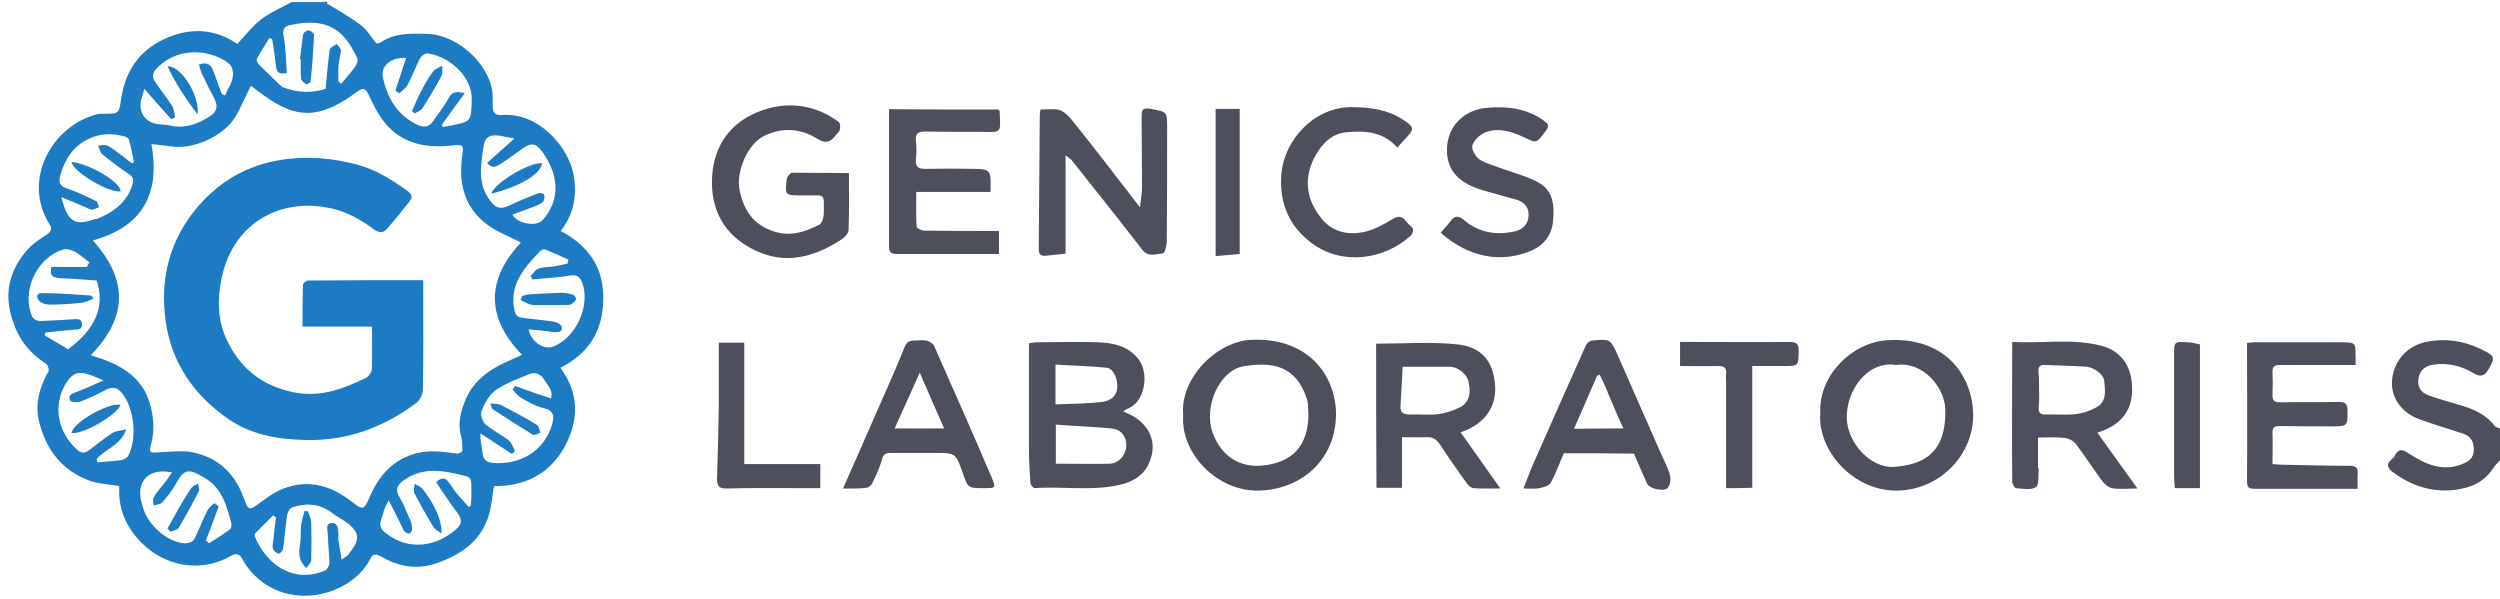
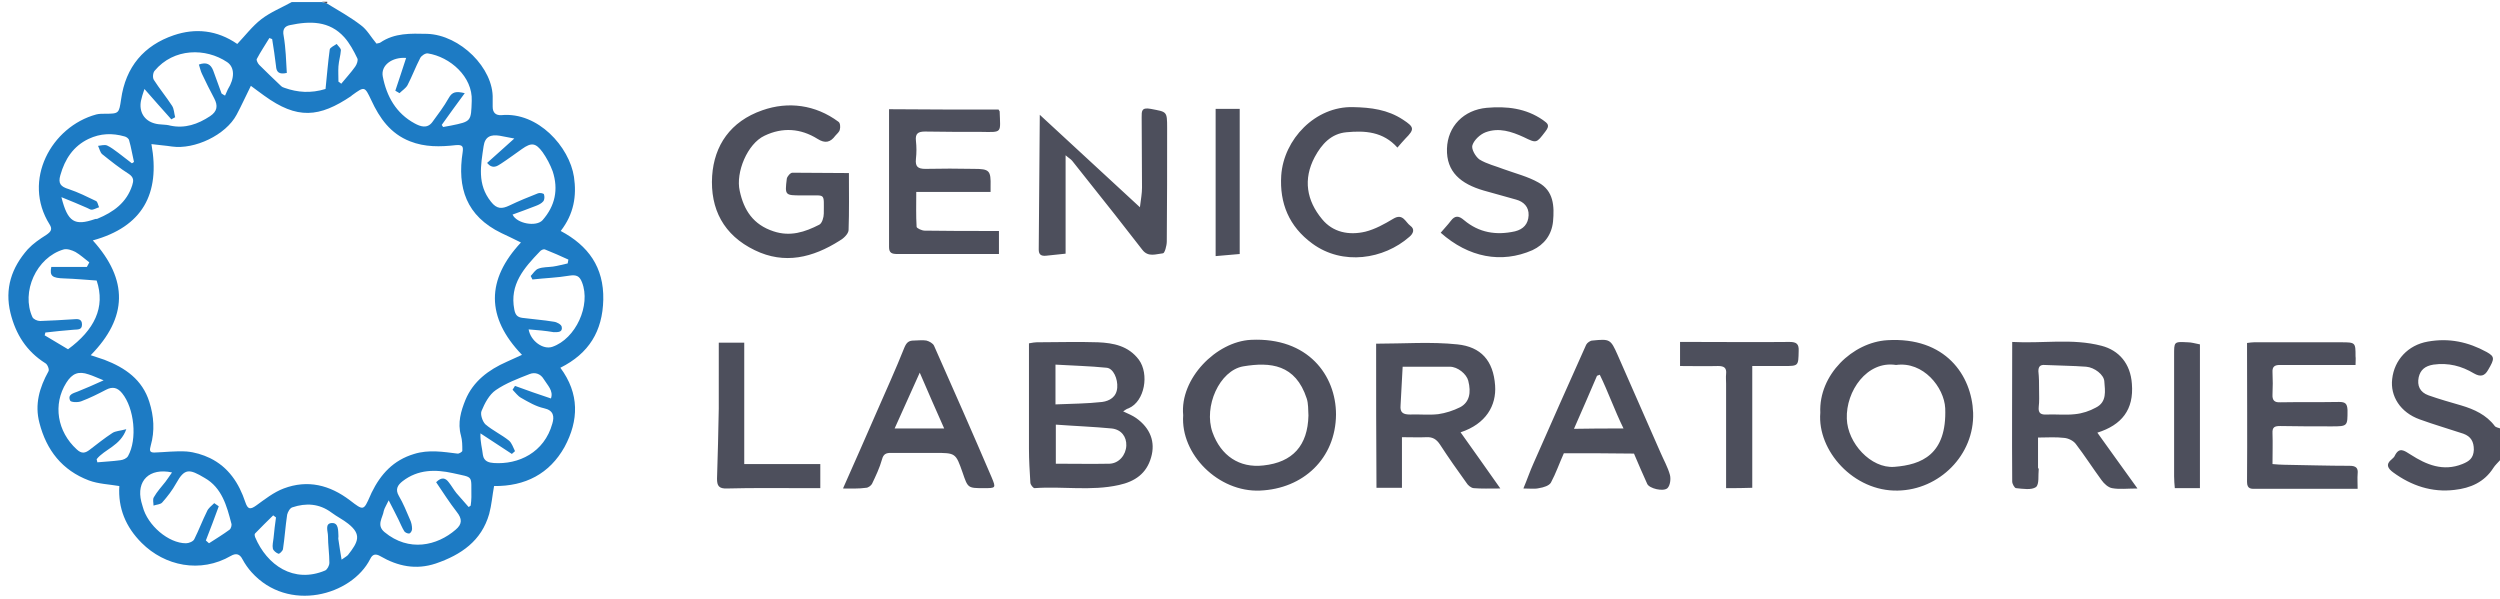
<svg xmlns="http://www.w3.org/2000/svg" version="1.1" id="Layer_1" x="0" y="0" viewBox="0 0 716.5 171.8" style="enable-background:new 0 0 716.5 171.8" xml:space="preserve">
  <style>.st0{fill:#1d7bc4}.st1{fill:#4d4f5c}</style>
  <path class="st0" d="M93.7 1c3.3 2 6.7 3.9 9.7 6.2 1.8 1.3 2.9 3.4 4.5 5.3.2-.1.8-.1 1.1-.3 4.1-2.8 8.7-2.6 13.4-2.5 9.5.3 19.1 9.9 18.8 18.6v2.3c0 1.7.9 2.5 2.5 2.4 10.5-1 19.5 9.1 20.8 17.7.8 5.4 0 10.6-3.8 15.5 7.9 4.2 12.4 10.4 12.2 19.7-.2 9-4.1 15.4-12.3 19.5 5.5 7.4 5.3 15.1 1.2 22.7-4.3 7.7-11.3 11.3-20.2 11.2-.5 2.7-.7 5.4-1.4 8-2.2 7.7-8 11.7-15.3 14.2-5.7 1.9-10.9.8-15.9-2.1-1.2-.7-2.2-.7-2.9.8-5.3 10.5-23.5 15.5-34 3.8-1-1.1-1.9-2.4-2.6-3.7-.8-1.6-1.9-1.8-3.3-1-8.8 5.1-19 2.9-25.6-3.7-4.6-4.6-6.8-10-6.4-16.3-3-.5-6-.6-8.7-1.6-7.7-2.9-12.2-8.7-14.2-16.5-1.4-5.3 0-10.1 2.6-14.8.3-.5-.3-2-.9-2.3-5.4-3.4-8.5-8.3-10-14.4-1.7-7 .3-13 5-18.3 1.5-1.6 3.4-2.9 5.3-4.1 1.3-.9 1.8-1.6.9-3-7.9-12.6.5-28 13.4-31.5.8-.2 1.7-.2 2.5-.2 4 0 4-.1 4.6-4.1C36 19.1 41.3 13 49.8 10.1 56 8 62.2 8.6 68 12.6c2.2-2.3 4.3-5.1 6.9-7.1 2.6-2 5.8-3.3 8.7-4.9h8.7c.5.1.9.2 1.4.4zM26 101.8c1.7.6 2.8.9 3.9 1.3 6 2.3 10.9 5.7 12.9 12.1 1.3 4.1 1.6 8.3.4 12.5-.3 1.2-.5 2 1 2 3.1-.1 6.2-.5 9.3-.3 2.3.2 4.6.9 6.7 1.9 5.3 2.6 8.3 7.2 10.1 12.6.7 2.1 1.4 2.2 3.1 1 2.5-1.8 5-3.8 7.9-4.9 6.9-2.6 13.2-1 19 3.4 3.9 3 3.9 3 5.8-1.3.1-.3.3-.6.4-.9 2.6-5.3 6.2-9.3 12.2-11.1 4.2-1.3 8.3-.6 12.4-.1.4.1 1.4-.5 1.4-.8 0-1.5 0-3-.4-4.4-1-3.6 0-7 1.3-10.2 2.2-5.3 6.6-8.6 11.8-10.9 1.3-.6 2.7-1.2 4.4-2-10.4-10.8-10.2-21.6-.3-32.2-2.2-1.1-3.9-1.9-5.6-2.7-10.1-4.9-12.7-13-11.1-23.2.2-1.5.1-2.2-2-2-4.4.5-8.8.6-13.1-1.1-5.6-2.2-8.7-6.6-11.1-11.8-1.9-4-1.9-4-5.5-1.4-.1 0-.1.1-.2.2-9.2 6.2-15.5 6.8-25-.1-1.2-.9-2.5-1.8-3.8-2.8-1.5 3-2.7 5.7-4.1 8.3-3.1 5.8-12 10-18.5 9.1-1.9-.3-3.7-.4-5.9-.7C46 55.6 40.8 65 26.6 68.9c10.2 11.3 10 22.1-.6 32.9zm37.5-75c.3.2.6.4 1 .6.3-.6.5-1.2.8-1.8 2-3.2 2-6.3-.2-7.8-6.1-4.1-15.3-4.1-20.8 2.5-.5.6-.6 2-.2 2.6 1.6 2.5 3.5 4.8 5.2 7.4.6.9.6 2.2.9 3.3-.4.2-.7.4-1.1.6-2.5-2.8-5-5.6-7.7-8.7-.5 1.5-.8 2.4-1 3.4-.6 3.1.9 5.7 4 6.5 1.4.4 3 .2 4.4.6 4.2.9 7.9-.4 11.4-2.7 2.1-1.4 2.3-3 1.2-5.1-1.2-2.3-2.4-4.6-3.5-7-.4-.8-.6-1.8-.9-2.7 2.2-.8 3.4-.1 4.1 1.7l2.4 6.6zm69.7-.1c-2.4 3.2-4.5 6.2-6.6 9.1.1.2.3.4.4.6.7-.1 1.5-.3 2.2-.4 5.9-1.2 5.8-1.2 6-7.1.3-6.9-6.2-12.6-12.6-13.6-.7-.1-1.9.7-2.2 1.4-1.3 2.5-2.3 5.2-3.6 7.7-.5.9-1.5 1.5-2.3 2.3-.4-.2-.8-.5-1.2-.7 1-3.1 2.1-6.2 3.1-9.4-4-.3-7.3 2.1-6.7 5.3 1.1 5.7 3.8 10.6 9.2 13.5 1.5.8 3.5 1.6 5-.4 1.6-2.2 3.3-4.4 4.7-6.9 1-1.8 2.1-2 4.6-1.4zM61.4 144.2c.4.3.9.6 1.3.9-1.2 3.3-2.4 6.5-3.7 9.8.3.3.6.5.9.8 2-1.3 4-2.5 5.9-3.9.4-.3.7-1.3.5-1.8-1.3-5-2.7-10.2-7.6-13-4.5-2.7-5.8-2.8-8.2 1.5-1.1 2-2.5 3.8-4 5.5-.5.6-1.7.6-2.5.9 0-.8-.3-1.8.1-2.4.9-1.6 2.2-3 3.3-4.4.6-.8 1.2-1.7 1.9-2.7-6.5-1.4-10.3 2.4-8.8 8.4.1.5.3.9.4 1.4 1.4 5.4 7.4 10.5 12.4 10.5.8 0 2.1-.5 2.4-1.2 1.3-2.6 2.3-5.3 3.6-7.9.4-1 1.3-1.6 2.1-2.4zm96.5-30c.8-2.2-1-3.8-2.1-5.6-.9-1.5-2.5-2-4-1.4-3.3 1.3-6.8 2.6-9.7 4.6-1.9 1.3-3.2 3.8-4.1 6-.4 1 .3 3 1.1 3.8 2.1 1.8 4.7 3 6.8 4.7.8.7 1.2 2 1.7 3-.3.3-.6.5-.9.8-3-2-6-3.9-9-5.9-.1 2.4.5 4.3.7 6.2.3 1.9 1.8 2.2 3.1 2.3 7.1.5 14.5-3 16.8-11.3.6-2 .4-3.8-2.4-4.4-2.3-.5-4.5-1.8-6.6-3-.9-.5-1.6-1.5-2.4-2.3.2-.4.5-.7.7-1.1 3.5 1.3 6.7 2.4 10.3 3.6zM27.7 131.6c.1.3.1.6.2.9 2.2-.2 4.4-.3 6.6-.6.8-.1 1.8-.5 2.2-1.2 2.7-4.8 1.8-13.7-1.7-18-1.3-1.6-2.7-2-4.6-1-2.3 1.2-4.7 2.4-7.1 3.3-1 .4-3 .3-3.2-.2-.8-1.8 1-2.1 2.2-2.6 2.3-.9 4.5-1.9 7.4-3.2-1.8-.7-3-1.3-4.3-1.7-2.9-1-4.7-.3-6.4 2.4-3.9 6.2-2.6 14 3 19.1 1.4 1.3 2.4 1.1 3.7.1 2.1-1.6 4.2-3.3 6.5-4.8.9-.6 2.2-.6 4-1.1-1.7 4.8-6.2 5.7-8.5 8.6zm51.4 16.7c-.3-.2-.5-.4-.8-.6-1.7 1.7-3.5 3.4-5.2 5.2-.2.2-.1.7 0 1 3.4 8.1 11.1 13.4 20.1 9.6.6-.3 1.2-1.4 1.2-2.2 0-2.6-.4-5.1-.4-7.7 0-1.3-1-3.6 1.1-3.7 2-.1 1.8 2.2 1.9 3.8 0 .3-.1.7 0 1 .3 1.8.5 3.6.9 5.7.8-.6 1.4-.9 1.8-1.3 3-3.8 4-5.9.1-9-1.5-1.2-3.2-2-4.8-3.2-3.5-2.6-7.3-2.8-11.2-1.5-.7.2-1.3 1.3-1.5 2.1-.5 3.3-.7 6.6-1.2 9.9-.1.5-1 1.4-1.3 1.3-.6-.2-1.5-.9-1.6-1.5-.2-.9.1-2 .2-3 .2-2 .4-3.9.7-5.9zm55.2-3c.2-.1.4-.2.6-.4.1-.8.2-1.6.2-2.4-.1-6.5.8-5.5-5.3-6.9-5-1.1-10-1.1-14.4 2.3-1.4 1.1-2.2 2.3-1.1 4.2 1.3 2.2 2.2 4.5 3.2 6.8.4.8.6 1.8.6 2.7 0 .5-.4 1.2-.8 1.3-.4.1-1.2-.3-1.4-.6-.7-1.1-1.1-2.2-1.7-3.4-.8-1.7-1.7-3.3-2.8-5.5-.7 1.5-1.2 2.2-1.4 3-.3 2-2.2 4.1.2 6.1 7 5.8 15.1 3.9 20.4-.7 1.9-1.6 1.9-3.1.3-5.1-2.1-2.7-4-5.7-5.9-8.5 1.6-1.6 2.7-1.2 3.6 0 .8 1 1.4 2.1 2.2 3.1 1.2 1.4 2.4 2.7 3.5 4zm12.6-83.8c1.2 2.6 6.8 3.6 8.6 1.6 3.6-4.1 4.6-8.8 2.9-14-.7-1.9-1.7-3.8-2.9-5.5-2-2.7-3.2-2.8-5.9-.9-2 1.4-4 2.9-6 4.2-1.1.7-2.4 1.7-4-.2 1.6-1.4 3.2-2.9 4.8-4.3l3-2.7c-1.4-.3-2.8-.5-4.2-.8-2.5-.4-4.2.2-4.6 3-.8 5.5-1.9 10.9 2.1 15.9 1.7 2.2 3.2 2.1 5.3 1.1 2.7-1.3 5.4-2.4 8.2-3.5.5-.2 1.6 0 1.7.3.2.6.2 1.5-.2 2-.5.6-1.3 1-2.1 1.3-2.3.9-4.5 1.7-6.7 2.5zm-129.3-5c1.8 7.2 3.8 8.3 9.6 6.3.2-.1.5 0 .7-.1 4.6-1.9 8.4-4.6 10-9.6.4-1.3.5-2.2-.9-3.2-2.7-1.7-5.2-3.7-7.7-5.7-.6-.5-.8-1.6-1.2-2.4.9-.1 1.9-.4 2.6-.1 1.1.5 2.1 1.3 3.2 2.1l3.9 3c.2-.1.4-.2.6-.4-.5-2.1-.8-4.2-1.4-6.2-.1-.5-.8-1-1.3-1.1-3.5-1-6.9-.9-10.3.7-4.4 2.1-6.8 5.8-8.1 10.4-.7 2.4.1 3.3 2.4 4 2.7.9 5.3 2.2 7.8 3.4.5.2.6 1.2.9 1.8-.7.2-1.3.6-2 .7-.4.1-.9-.3-1.4-.5-2.2-1-4.5-1.9-7.4-3.1zm133.9 37.9c.6 3.4 4.2 5.9 6.8 5 6.7-2.3 11.1-11.9 8.5-18.5-.7-1.8-1.6-2.2-3.6-1.9-3.5.6-7.1.7-10.6 1.1-.2-.3-.3-.7-.5-1 .7-.7 1.3-1.8 2.2-2.1 1.3-.5 2.8-.4 4.2-.6 1.4-.2 2.8-.6 4.2-.9.1-.4.1-.7.2-1.1-2.2-1-4.4-2-6.7-2.9-.4-.2-1.2.2-1.5.6-4.5 4.7-8.7 9.4-7.3 16.6.3 1.6.9 2.2 2.3 2.4 3 .4 6 .6 9 1.1.9.1 2.2.8 2.3 1.5.3 1.6-1.2 1.5-2.3 1.5-2.3-.4-4.7-.6-7.2-.8zM24.9 76.5c.2-.4.4-.8.7-1.3-1.3-1-2.6-2.2-4-3-1-.5-2.4-1-3.4-.7C10.4 73.8 6 83.7 9.3 90.9c.3.6 1.4 1.1 2.2 1.1 3.2-.1 6.4-.3 9.6-.5 1.1-.1 2.4-.2 2.4 1.5 0 1.6-1.2 1.4-2.4 1.5-2.7.2-5.4.5-8.1.8-.1.3-.1.6-.2.8 2.2 1.3 4.5 2.7 6.7 4 7.5-5.5 10.8-12 8.2-19.7-3-.2-6.1-.5-9.2-.6-3.6-.1-4.3-.7-3.8-3.3h10.2zm68.4-51c.4-3.9.7-7.6 1.2-11.3.1-.6 1.3-1.1 2-1.6.4.6 1.2 1.2 1.2 1.8-.1 1.5-.6 3.1-.7 4.6-.1 1.5 0 2.9 0 4.4.3.2.6.4.8.6 1.3-1.6 2.8-3.2 4-4.9.5-.7.9-1.9.6-2.4-1-2.1-2.2-4.3-3.7-6-4.3-4.8-9.9-4.7-15.6-3.5-1.5.3-2.2 1.2-1.8 3.1.6 3.5.7 7.1.9 10.6-2.2.5-3-.2-3.1-2-.3-2.6-.7-5.2-1.1-7.7-.3-.1-.5-.2-.8-.3-1.2 2-2.5 3.9-3.6 6-.2.3.3 1.3.7 1.7 2 2 4.1 4 6.2 6 .3.3.7.5 1.1.6 3.7 1.3 7.5 1.6 11.7.3z" />
-   <path class="st1" d="M716.5 131.9c-.6.7-1.4 1.4-1.9 2.2-2.6 4.1-6.6 5.8-11.1 6.3-6.5.8-12.4-1.2-17.6-5-1.5-1.1-2.3-2.3-.4-3.8.3-.3.7-.6.8-.9 1.3-2.7 2.7-1.6 4.6-.4 4.5 2.9 9.3 4.9 14.8 2.7 2-.8 3.2-1.7 3.3-4.1 0-2.3-.8-3.8-3-4.6-4.2-1.4-8.4-2.6-12.5-4.1-5.6-2-8.5-6.7-7.9-11.6.6-5.4 4.5-9.7 10.2-10.7 6.1-1.1 11.6.1 16.9 3 2.3 1.3 2.3 1.9.4 5.1-1 1.8-2.2 2.1-4.1 1-3.5-2.1-7.3-3.1-11.6-2.5-2.4.4-3.7 1.5-4.2 3.6-.5 2.4.3 4.3 2.8 5.2 3.1 1.1 6.3 2 9.4 2.9 3.7 1.1 7.2 2.7 9.6 5.9.3.4 1.1.5 1.6.7-.1 3-.1 6.1-.1 9.1zM93.7 1c-.5-.2-.9-.3-1.4-.5h1.5c0 .2 0 .3-.1.5zM321.9 117.9c1.5.7 2.7 1.2 3.7 1.9 4.1 2.9 5.6 6.9 4.3 11.3-1.3 4.6-4.6 6.9-9.2 7.9-8 1.8-16.2.3-24.2.9-.4 0-1.2-1-1.2-1.6-.2-3.2-.4-6.5-.4-9.7V98.4c1.1-.2 1.7-.3 2.2-.3 5.9 0 11.7-.2 17.6 0 4.4.2 8.7 1 11.7 5 3 4.1 1.7 11.9-2.9 13.9-.6.2-.9.4-1.6.9zm-19.3 3.8v11.2c5.3 0 10.4.1 15.4 0 2.7-.1 4.7-2.5 4.8-5.2.1-2.5-1.4-4.6-4.2-4.9-5.2-.5-10.6-.7-16-1.1zm-.1-5.8c4.6-.2 9-.2 13.4-.7 2.1-.3 4.1-1.4 4.3-4.1.2-2.5-1.1-5.5-3-5.7-4.9-.5-9.8-.6-14.7-.9v11.4zM326.7 59.4c.3-2.4.6-4 .6-5.6 0-6.7-.1-13.5-.1-20.2 0-1.7-.1-2.9 2.6-2.4 4.6.9 4.7.6 4.7 5.4 0 10.9 0 21.7-.1 32.6 0 1.2-.6 3.4-1.1 3.4-2 .2-4.2 1.2-5.9-1-2.6-3.3-5.2-6.7-7.8-10-4.1-5.2-8.2-10.3-12.3-15.5-.4-.5-1-.8-1.9-1.6v28.2c-2.1.2-3.9.4-5.7.6-1.4.1-2-.4-2-1.8l.3-38.6c0-.4.1-.8.2-1.5 1.8 0 3.6-.3 5.3.1 1.2.3 2.4 1.4 3.3 2.4 6.6 8.2 13 16.5 19.9 25.5zM394.4 98.5c7.9 0 15.7-.6 23.3.2 6.7.7 10.3 4.6 10.8 11.8.4 5.7-2.6 11-9.9 13.4 3.7 5.2 7.4 10.4 11.4 16.1-3.1 0-5.4.1-7.7-.1-.7-.1-1.6-.8-2-1.5-2.6-3.6-5.2-7.3-7.6-11-1-1.5-2.1-2.2-3.9-2.1-2.1.1-4.2 0-7 0v14.5h-7.3c-.1-13.8-.1-27.6-.1-41.3zm7.6 6.6c-.2 3.9-.4 7.5-.6 11.1-.2 2.1.8 2.6 2.7 2.6 2.7-.1 5.5.2 8.1-.1 2.1-.3 4.3-1 6.3-2 2.6-1.4 3.2-4.1 2.3-7.6-.5-1.9-3-4-5.3-4H402zM601.1 124c3.9 5.4 7.5 10.5 11.5 16-2.9 0-5.2.3-7.3-.1-1.1-.2-2.3-1.3-3-2.3-2.5-3.4-4.8-7-7.4-10.4-.7-.9-2.1-1.6-3.3-1.7-2.4-.3-4.9-.1-7.5-.1v8.6c0 .2.2.3.2.4-.2 1.8.2 4.4-.8 5.2-1.3.9-3.7.5-5.7.3-.4 0-1.1-1.2-1.1-1.9-.1-13.2 0-26.4 0-40 8.7.5 17.2-1.1 25.6 1.1 5 1.3 8.3 5.1 8.7 10.9.6 7.4-2.9 11.8-9.9 14zm-16.7-12.2c0 1.6.1 3.2-.1 4.8-.2 1.9.7 2.3 2.3 2.2 2.7-.1 5.5.2 8.1-.1 2.1-.2 4.2-.9 6-1.9 3.2-1.6 2.6-4.8 2.4-7.5-.1-1.9-2.8-4-5.2-4.2-4-.3-7.9-.3-11.9-.5-1.3-.1-1.8.5-1.8 1.8.2 1.8.2 3.6.2 5.4zM339.1 119c-1-10.5 9.5-21.1 19.4-21.6 16.4-.8 24.4 10.2 24.4 21.4-.1 12.6-9.4 21.3-21.8 21.8-11.9.5-22.8-10.4-22-21.6zm35.9.1c-.1-1.7 0-3.4-.5-4.9-3.2-9.8-10.4-10.5-18.2-9.2-6.8 1.2-11.4 11.5-8.8 18.9 2.4 6.7 7.7 10.3 14.6 9.5 8.4-.9 12.7-5.7 12.9-14.3zM521.7 118.3c-.5-10.9 9.3-20.2 19.2-20.8 16.7-1 24.2 10.1 24.6 20.8.4 12.1-9.7 22.1-21.6 22.3-12.6.3-23.1-11.4-22.2-22.3zm21.7-13.7c-8.3-1.3-14.4 7.5-14.1 15.4.2 7 6.9 14.3 13.6 13.8 7.8-.6 15.1-3.5 14.6-16.8-.3-6-6.3-13.5-14.1-12.4zM243.3 49.6c0 5.7.1 11-.1 16.4-.1 1.1-1.5 2.4-2.6 3-7.6 4.8-15.7 6.9-24.3 2.7-8.9-4.3-12.8-11.8-12.2-21.3.6-8.7 5.2-15.6 14.4-18.8 7.4-2.6 15.2-1.6 21.8 3.3.5.3.6 1.5.4 2.2-.1.7-.8 1.2-1.3 1.8-1.4 1.9-2.9 2.3-5.1.9-4.8-3-10-3.4-15.2-.9-4.9 2.3-8.3 10.5-7.1 15.8 1.2 5.6 3.9 9.7 9.7 11.6 4.8 1.6 9 .2 13.1-1.9.8-.4 1.3-2.1 1.3-3.2 0-6.1.6-5.1-5-5.2h-1.3c-4.8 0-4.9 0-4.3-4.8.1-.6 1-1.7 1.6-1.7 5.3 0 10.6.1 16.2.1zM675.1 104.6H653.4c-1.5 0-2.2.5-2.1 2.1.1 2.1.1 4.2 0 6.3-.1 1.7.5 2.4 2.3 2.3 5.6-.1 11.2 0 16.8-.1 1.8 0 2.3.5 2.4 2.3 0 4.6.1 4.7-4.5 4.7-4.9 0-9.9 0-14.8-.1-1.6 0-2.3.3-2.2 2.1.1 2.8 0 5.7 0 8.8 1.2.1 2.3.2 3.3.2 6.3.1 12.5.3 18.8.3 1.8 0 2.5.6 2.3 2.3-.1 1.3 0 2.7 0 4.3h-29c-1.4 0-2.7.2-2.7-2 .1-13.2 0-26.4 0-39.8.8-.1 1.4-.2 2-.2h25c4.1 0 4.1.1 4.1 4 .1.7 0 1.4 0 2.5zM286.2 31.4c.1.3.3.4.3.5.2 6.3.9 6-5.3 5.9-5.4 0-10.7 0-16.1-.1-2 0-2.8.6-2.6 2.6.2 1.8.2 3.5 0 5.3-.2 2.1.5 2.8 2.7 2.8 4.7-.1 9.3-.1 14 0 4.4 0 4.8.5 4.7 5V55h-21.3c0 3.6-.1 6.8.1 10 0 .4 1.5 1.1 2.3 1.1 6.4.1 12.7.1 19.1.1h2.2v6.6H257.2c-1.6 0-2.4-.3-2.4-2V31.3c11 .1 21.2.1 31.4.1zM241.6 140c3.3-7.5 6.5-14.6 9.6-21.8 2.7-6.2 5.5-12.3 8-18.6.6-1.4 1.2-2 2.7-2 1.2 0 2.4-.2 3.6 0 .8.2 1.9.8 2.2 1.5 5.6 12.6 11.1 25.1 16.5 37.7 1.3 3.1 1.2 3.1-2.2 3.1-4.6 0-4.6 0-6.1-4.4-2-5.7-2-5.7-8.1-5.7h-12.5c-1.3 0-2.1.3-2.5 1.8-.7 2.5-1.8 4.8-2.9 7.1-.3.5-1.1 1.1-1.7 1.1-2.1.3-4.2.2-6.6.2zm29-17.2c-2.4-5.4-4.6-10.4-7-16-2.6 5.8-4.8 10.7-7.2 16h14.2zM448.2 129.9c-1.3 2.9-2.3 5.8-3.7 8.4-.5.9-2.1 1.4-3.4 1.6-1.2.3-2.5.1-4.5.1 1.1-2.6 1.9-5 2.9-7.2 5-11.3 10-22.7 15.1-34 .3-.6 1.2-1.2 1.8-1.2 5-.5 5.2-.4 7.2 4.1 4.1 9.3 8.2 18.6 12.3 28 .9 2.1 2.1 4.2 2.7 6.4.3 1.1.1 3-.7 3.8-1.2 1.1-5.2.1-5.8-1.2-1.3-2.8-2.5-5.7-3.8-8.7-6.7-.1-13.4-.1-20.1-.1zm17.1-7.1c-2.6-5.3-4.4-10.5-6.8-15.4-.3.1-.5.2-.8.3-2.1 5-4.3 9.9-6.6 15.2 4.8-.1 9.2-.1 14.2-.1zM412.9 66.7c1-1.2 2-2.2 2.9-3.4 1.2-1.6 2.3-1.5 3.8-.2 4.3 3.6 9.2 4.4 14.6 3.2 2.4-.6 3.8-2.1 3.9-4.6.1-2.4-1.4-3.9-3.6-4.5-3.1-.9-6.2-1.7-9.3-2.6-6.5-1.9-10.7-5.3-10.5-12 .2-6.4 4.8-11.1 11.4-11.7 5.7-.5 11.2.1 16.1 3.5 1.4 1 2.1 1.5.7 3.3-2.6 3.4-2.5 3.4-6.2 1.6-3.5-1.6-7.1-2.8-10.9-1.4-1.6.6-3.3 2.2-3.8 3.7-.4 1.1.9 3.3 2 4.1 2.1 1.3 4.7 1.9 7 2.8 3.3 1.2 6.9 2.1 9.9 3.8 4.4 2.4 4.6 6.8 4.2 11.2-.4 3.8-2.5 6.6-5.9 8.2-8.9 3.9-18.3 2.1-26.3-5zM400.5 42.3c-4.1-4.6-9.3-4.9-14.6-4.4-4.4.4-7.1 3.4-9.1 7.1-3.4 6.4-2.3 12.5 2.1 17.8 3.1 3.8 7.7 4.7 12.4 3.6 2.8-.7 5.5-2.2 8-3.7 2.8-1.7 3.5 1 4.9 2 1.4 1 .8 2.3-.3 3.2-7.3 6.4-19.1 8.3-27.8 1.9-6.7-4.9-9.4-11.6-8.9-19.5.7-10.4 9.8-19.9 20.6-19.6 5.1.1 9.9.7 14.3 3.6 3.2 2.1 3.4 2.7.7 5.4-.7.7-1.4 1.6-2.3 2.6zM494.7 139.9V110c0-.9-.1-1.9 0-2.8.2-1.8-.6-2.3-2.3-2.3-3.6.1-7.1 0-10.9 0V98h3.4c9.3 0 18.7.1 28 0 2 0 2.7.6 2.6 2.6-.1 4.3 0 4.3-4.3 4.3h-9v34.9c-2.5.1-4.8.1-7.5.1zM206 98.2h7.3V133h21.8v6.9h-4.5c-7.4 0-14.8-.1-22.2.1-2.4.1-2.9-.8-2.9-2.8.2-6.7.4-13.4.5-20.1V98.2zM630.5 98.7v41.2h-7.2c-.1-1.1-.2-2.3-.2-3.4v-34.6c0-4-.1-4 3.9-3.8 1 0 2 .3 3.5.6zM355.3 72.8c-2.3.2-4.4.4-6.9.6V31.2h6.9v41.6z" />
-   <path class="st0" d="M106.6 93.6H86.7c0-4.1 0-8 .1-11.9 0-.5.9-1.3 1.4-1.3 10.9-.1 21.9-.1 33.1-.1v2.9c0 9.5.1 19-.1 28.5 0 1.3-.9 3-1.9 3.8-9.4 7-19.8 10.9-31.8 10.6-8.3-.2-16.1-1.6-22.9-6.6-9.4-6.8-15.4-15.7-17.1-27.3-1.8-12.5 1.2-23.7 9.4-33.2 6.8-7.8 15.4-12.4 26.1-13.5 6.6-.7 12.8 0 19.1 1.6 5.5 1.4 10.2 4.4 14.8 7.7 1.2.9 1.4 1.8.5 2.9-2.2 2.7-4.3 5.5-6.7 8.1-1.5 1.6-3.2.2-4.4-.7-3.4-2.4-6.9-4.3-11-5.3-14.9-3.5-28.6 4.2-31.8 20-1.2 5.8-1.2 11.6 1.3 17.2 3.9 8.5 10.3 13.7 19.7 15.5 7.5 1.4 13.9-1.1 20.2-4.1.9-.4 1.9-1.8 1.9-2.8.1-4.1 0-7.9 0-12zM56.6 32.8c-3.2-4.3-6.2-8.7-8.6-13.8 4-.2 9.4 8.7 8.6 13.8zM118.1 31.8c.8-1.8 1.5-3.6 2.4-5.3 1.1-2.1 2.2-4.1 3.6-6 .6-.8 1.8-1.1 2.7-1.7-.1 1 .1 2.2-.3 3-1.7 3.2-3.5 6.2-5.4 9.2-.4.7-1.5 1-2.2 1.5-.3-.1-.6-.4-.8-.7zM48 151.5c1.2-2.1 2.3-4.2 3.5-6.3 1.1-1.8 2.1-3.6 3.3-5.3.4-.6 1.3-.9 1.9-1.3.1.7.6 1.6.3 2.1-1.8 3.6-3.7 7.1-5.8 10.6-.4.6-1.5.7-2.3 1.1l-.9-.9zM140.5 115.6c1.4.2 2.4.1 3.1.5 3.5 1.8 6.9 3.6 10.2 5.6.6.4.8 1.5 1.1 2.3-.7.2-1.7.9-2.2.6-3.9-2.4-7.8-4.9-11.6-7.4-.2-.1-.2-.6-.6-1.6zM20.5 124.1c.3-2.9 10.3-8.7 14-8.1-.5 2.6-10.6 8.6-14 8.1zM88.3 146.6c.3 1.1.9 2.1.9 3.2.1 3.6.1 7.2 0 10.8 0 .7-.9 1.4-1.4 2.2-2.3-2.1-2.2-4.3-1.8-6.8.3-1.8.1-3.7.3-5.5.2-1.4.6-2.7 1-4.1.3.1.6.1 1 .2zM126.5 152.9c-.8-.6-1.8-1.1-2.3-1.9-1.9-3.1-3.7-6.3-5.4-9.6-.4-.7 0-1.8 0-2.7.7.4 1.7.7 2.2 1.3 3.4 4.2 5.8 9.3 5.5 12.9zM140.8 55.5c1-3.2 11.3-9.2 14.6-8.7-.5 3.1-6.2 6.6-14.6 8.7zM20.5 46.4c5.3.6 13.9 5.7 14.1 8.4-3.1.7-13.7-5.5-14.1-8.4zM149.6 84.9c.5-.2 1.1-.4 1.6-.5 3.2-.2 6.4-.4 9.6-.5 1.1 0 2.2.2 3.2.5.5.1 1.1.8 1.1 1.2 0 .5-.6 1-1.1 1.4-.4.3-.9.4-1.4.4-3.3 0-6.6.1-9.9 0-1.2-.1-2.3-.9-3.5-1.4.2-.4.3-.7.4-1.1zM26.8 85.6c-1.3.5-2.4 1.1-3.5 1.2-3 .3-6 .5-9.1.5-1 0-2.2-.3-2.9-1-.9-.8-1-2.4.7-2.3 4.7 0 9.4.4 14.1.7.1 0 .2.2.7.9zM86 16.9c.3-2.4.5-4.8.9-7.1.1-.5 1.1-1.2 1.6-1.1.6.1 1.5.8 1.5 1.3-.2 4.5-.5 9-1 13.4 0 .3-1.1.9-1.3.7-.6-.4-1.4-1-1.4-1.6-.2-1.8-.1-3.7-.1-5.5 0-.1-.1-.1-.2-.1z" />
+   <path class="st1" d="M716.5 131.9c-.6.7-1.4 1.4-1.9 2.2-2.6 4.1-6.6 5.8-11.1 6.3-6.5.8-12.4-1.2-17.6-5-1.5-1.1-2.3-2.3-.4-3.8.3-.3.7-.6.8-.9 1.3-2.7 2.7-1.6 4.6-.4 4.5 2.9 9.3 4.9 14.8 2.7 2-.8 3.2-1.7 3.3-4.1 0-2.3-.8-3.8-3-4.6-4.2-1.4-8.4-2.6-12.5-4.1-5.6-2-8.5-6.7-7.9-11.6.6-5.4 4.5-9.7 10.2-10.7 6.1-1.1 11.6.1 16.9 3 2.3 1.3 2.3 1.9.4 5.1-1 1.8-2.2 2.1-4.1 1-3.5-2.1-7.3-3.1-11.6-2.5-2.4.4-3.7 1.5-4.2 3.6-.5 2.4.3 4.3 2.8 5.2 3.1 1.1 6.3 2 9.4 2.9 3.7 1.1 7.2 2.7 9.6 5.9.3.4 1.1.5 1.6.7-.1 3-.1 6.1-.1 9.1zM93.7 1c-.5-.2-.9-.3-1.4-.5h1.5c0 .2 0 .3-.1.5zM321.9 117.9c1.5.7 2.7 1.2 3.7 1.9 4.1 2.9 5.6 6.9 4.3 11.3-1.3 4.6-4.6 6.9-9.2 7.9-8 1.8-16.2.3-24.2.9-.4 0-1.2-1-1.2-1.6-.2-3.2-.4-6.5-.4-9.7V98.4c1.1-.2 1.7-.3 2.2-.3 5.9 0 11.7-.2 17.6 0 4.4.2 8.7 1 11.7 5 3 4.1 1.7 11.9-2.9 13.9-.6.2-.9.4-1.6.9zm-19.3 3.8v11.2c5.3 0 10.4.1 15.4 0 2.7-.1 4.7-2.5 4.8-5.2.1-2.5-1.4-4.6-4.2-4.9-5.2-.5-10.6-.7-16-1.1zm-.1-5.8c4.6-.2 9-.2 13.4-.7 2.1-.3 4.1-1.4 4.3-4.1.2-2.5-1.1-5.5-3-5.7-4.9-.5-9.8-.6-14.7-.9v11.4zM326.7 59.4c.3-2.4.6-4 .6-5.6 0-6.7-.1-13.5-.1-20.2 0-1.7-.1-2.9 2.6-2.4 4.6.9 4.7.6 4.7 5.4 0 10.9 0 21.7-.1 32.6 0 1.2-.6 3.4-1.1 3.4-2 .2-4.2 1.2-5.9-1-2.6-3.3-5.2-6.7-7.8-10-4.1-5.2-8.2-10.3-12.3-15.5-.4-.5-1-.8-1.9-1.6v28.2c-2.1.2-3.9.4-5.7.6-1.4.1-2-.4-2-1.8l.3-38.6zM394.4 98.5c7.9 0 15.7-.6 23.3.2 6.7.7 10.3 4.6 10.8 11.8.4 5.7-2.6 11-9.9 13.4 3.7 5.2 7.4 10.4 11.4 16.1-3.1 0-5.4.1-7.7-.1-.7-.1-1.6-.8-2-1.5-2.6-3.6-5.2-7.3-7.6-11-1-1.5-2.1-2.2-3.9-2.1-2.1.1-4.2 0-7 0v14.5h-7.3c-.1-13.8-.1-27.6-.1-41.3zm7.6 6.6c-.2 3.9-.4 7.5-.6 11.1-.2 2.1.8 2.6 2.7 2.6 2.7-.1 5.5.2 8.1-.1 2.1-.3 4.3-1 6.3-2 2.6-1.4 3.2-4.1 2.3-7.6-.5-1.9-3-4-5.3-4H402zM601.1 124c3.9 5.4 7.5 10.5 11.5 16-2.9 0-5.2.3-7.3-.1-1.1-.2-2.3-1.3-3-2.3-2.5-3.4-4.8-7-7.4-10.4-.7-.9-2.1-1.6-3.3-1.7-2.4-.3-4.9-.1-7.5-.1v8.6c0 .2.2.3.2.4-.2 1.8.2 4.4-.8 5.2-1.3.9-3.7.5-5.7.3-.4 0-1.1-1.2-1.1-1.9-.1-13.2 0-26.4 0-40 8.7.5 17.2-1.1 25.6 1.1 5 1.3 8.3 5.1 8.7 10.9.6 7.4-2.9 11.8-9.9 14zm-16.7-12.2c0 1.6.1 3.2-.1 4.8-.2 1.9.7 2.3 2.3 2.2 2.7-.1 5.5.2 8.1-.1 2.1-.2 4.2-.9 6-1.9 3.2-1.6 2.6-4.8 2.4-7.5-.1-1.9-2.8-4-5.2-4.2-4-.3-7.9-.3-11.9-.5-1.3-.1-1.8.5-1.8 1.8.2 1.8.2 3.6.2 5.4zM339.1 119c-1-10.5 9.5-21.1 19.4-21.6 16.4-.8 24.4 10.2 24.4 21.4-.1 12.6-9.4 21.3-21.8 21.8-11.9.5-22.8-10.4-22-21.6zm35.9.1c-.1-1.7 0-3.4-.5-4.9-3.2-9.8-10.4-10.5-18.2-9.2-6.8 1.2-11.4 11.5-8.8 18.9 2.4 6.7 7.7 10.3 14.6 9.5 8.4-.9 12.7-5.7 12.9-14.3zM521.7 118.3c-.5-10.9 9.3-20.2 19.2-20.8 16.7-1 24.2 10.1 24.6 20.8.4 12.1-9.7 22.1-21.6 22.3-12.6.3-23.1-11.4-22.2-22.3zm21.7-13.7c-8.3-1.3-14.4 7.5-14.1 15.4.2 7 6.9 14.3 13.6 13.8 7.8-.6 15.1-3.5 14.6-16.8-.3-6-6.3-13.5-14.1-12.4zM243.3 49.6c0 5.7.1 11-.1 16.4-.1 1.1-1.5 2.4-2.6 3-7.6 4.8-15.7 6.9-24.3 2.7-8.9-4.3-12.8-11.8-12.2-21.3.6-8.7 5.2-15.6 14.4-18.8 7.4-2.6 15.2-1.6 21.8 3.3.5.3.6 1.5.4 2.2-.1.7-.8 1.2-1.3 1.8-1.4 1.9-2.9 2.3-5.1.9-4.8-3-10-3.4-15.2-.9-4.9 2.3-8.3 10.5-7.1 15.8 1.2 5.6 3.9 9.7 9.7 11.6 4.8 1.6 9 .2 13.1-1.9.8-.4 1.3-2.1 1.3-3.2 0-6.1.6-5.1-5-5.2h-1.3c-4.8 0-4.9 0-4.3-4.8.1-.6 1-1.7 1.6-1.7 5.3 0 10.6.1 16.2.1zM675.1 104.6H653.4c-1.5 0-2.2.5-2.1 2.1.1 2.1.1 4.2 0 6.3-.1 1.7.5 2.4 2.3 2.3 5.6-.1 11.2 0 16.8-.1 1.8 0 2.3.5 2.4 2.3 0 4.6.1 4.7-4.5 4.7-4.9 0-9.9 0-14.8-.1-1.6 0-2.3.3-2.2 2.1.1 2.8 0 5.7 0 8.8 1.2.1 2.3.2 3.3.2 6.3.1 12.5.3 18.8.3 1.8 0 2.5.6 2.3 2.3-.1 1.3 0 2.7 0 4.3h-29c-1.4 0-2.7.2-2.7-2 .1-13.2 0-26.4 0-39.8.8-.1 1.4-.2 2-.2h25c4.1 0 4.1.1 4.1 4 .1.7 0 1.4 0 2.5zM286.2 31.4c.1.3.3.4.3.5.2 6.3.9 6-5.3 5.9-5.4 0-10.7 0-16.1-.1-2 0-2.8.6-2.6 2.6.2 1.8.2 3.5 0 5.3-.2 2.1.5 2.8 2.7 2.8 4.7-.1 9.3-.1 14 0 4.4 0 4.8.5 4.7 5V55h-21.3c0 3.6-.1 6.8.1 10 0 .4 1.5 1.1 2.3 1.1 6.4.1 12.7.1 19.1.1h2.2v6.6H257.2c-1.6 0-2.4-.3-2.4-2V31.3c11 .1 21.2.1 31.4.1zM241.6 140c3.3-7.5 6.5-14.6 9.6-21.8 2.7-6.2 5.5-12.3 8-18.6.6-1.4 1.2-2 2.7-2 1.2 0 2.4-.2 3.6 0 .8.2 1.9.8 2.2 1.5 5.6 12.6 11.1 25.1 16.5 37.7 1.3 3.1 1.2 3.1-2.2 3.1-4.6 0-4.6 0-6.1-4.4-2-5.7-2-5.7-8.1-5.7h-12.5c-1.3 0-2.1.3-2.5 1.8-.7 2.5-1.8 4.8-2.9 7.1-.3.5-1.1 1.1-1.7 1.1-2.1.3-4.2.2-6.6.2zm29-17.2c-2.4-5.4-4.6-10.4-7-16-2.6 5.8-4.8 10.7-7.2 16h14.2zM448.2 129.9c-1.3 2.9-2.3 5.8-3.7 8.4-.5.9-2.1 1.4-3.4 1.6-1.2.3-2.5.1-4.5.1 1.1-2.6 1.9-5 2.9-7.2 5-11.3 10-22.7 15.1-34 .3-.6 1.2-1.2 1.8-1.2 5-.5 5.2-.4 7.2 4.1 4.1 9.3 8.2 18.6 12.3 28 .9 2.1 2.1 4.2 2.7 6.4.3 1.1.1 3-.7 3.8-1.2 1.1-5.2.1-5.8-1.2-1.3-2.8-2.5-5.7-3.8-8.7-6.7-.1-13.4-.1-20.1-.1zm17.1-7.1c-2.6-5.3-4.4-10.5-6.8-15.4-.3.1-.5.2-.8.3-2.1 5-4.3 9.9-6.6 15.2 4.8-.1 9.2-.1 14.2-.1zM412.9 66.7c1-1.2 2-2.2 2.9-3.4 1.2-1.6 2.3-1.5 3.8-.2 4.3 3.6 9.2 4.4 14.6 3.2 2.4-.6 3.8-2.1 3.9-4.6.1-2.4-1.4-3.9-3.6-4.5-3.1-.9-6.2-1.7-9.3-2.6-6.5-1.9-10.7-5.3-10.5-12 .2-6.4 4.8-11.1 11.4-11.7 5.7-.5 11.2.1 16.1 3.5 1.4 1 2.1 1.5.7 3.3-2.6 3.4-2.5 3.4-6.2 1.6-3.5-1.6-7.1-2.8-10.9-1.4-1.6.6-3.3 2.2-3.8 3.7-.4 1.1.9 3.3 2 4.1 2.1 1.3 4.7 1.9 7 2.8 3.3 1.2 6.9 2.1 9.9 3.8 4.4 2.4 4.6 6.8 4.2 11.2-.4 3.8-2.5 6.6-5.9 8.2-8.9 3.9-18.3 2.1-26.3-5zM400.5 42.3c-4.1-4.6-9.3-4.9-14.6-4.4-4.4.4-7.1 3.4-9.1 7.1-3.4 6.4-2.3 12.5 2.1 17.8 3.1 3.8 7.7 4.7 12.4 3.6 2.8-.7 5.5-2.2 8-3.7 2.8-1.7 3.5 1 4.9 2 1.4 1 .8 2.3-.3 3.2-7.3 6.4-19.1 8.3-27.8 1.9-6.7-4.9-9.4-11.6-8.9-19.5.7-10.4 9.8-19.9 20.6-19.6 5.1.1 9.9.7 14.3 3.6 3.2 2.1 3.4 2.7.7 5.4-.7.7-1.4 1.6-2.3 2.6zM494.7 139.9V110c0-.9-.1-1.9 0-2.8.2-1.8-.6-2.3-2.3-2.3-3.6.1-7.1 0-10.9 0V98h3.4c9.3 0 18.7.1 28 0 2 0 2.7.6 2.6 2.6-.1 4.3 0 4.3-4.3 4.3h-9v34.9c-2.5.1-4.8.1-7.5.1zM206 98.2h7.3V133h21.8v6.9h-4.5c-7.4 0-14.8-.1-22.2.1-2.4.1-2.9-.8-2.9-2.8.2-6.7.4-13.4.5-20.1V98.2zM630.5 98.7v41.2h-7.2c-.1-1.1-.2-2.3-.2-3.4v-34.6c0-4-.1-4 3.9-3.8 1 0 2 .3 3.5.6zM355.3 72.8c-2.3.2-4.4.4-6.9.6V31.2h6.9v41.6z" />
</svg>